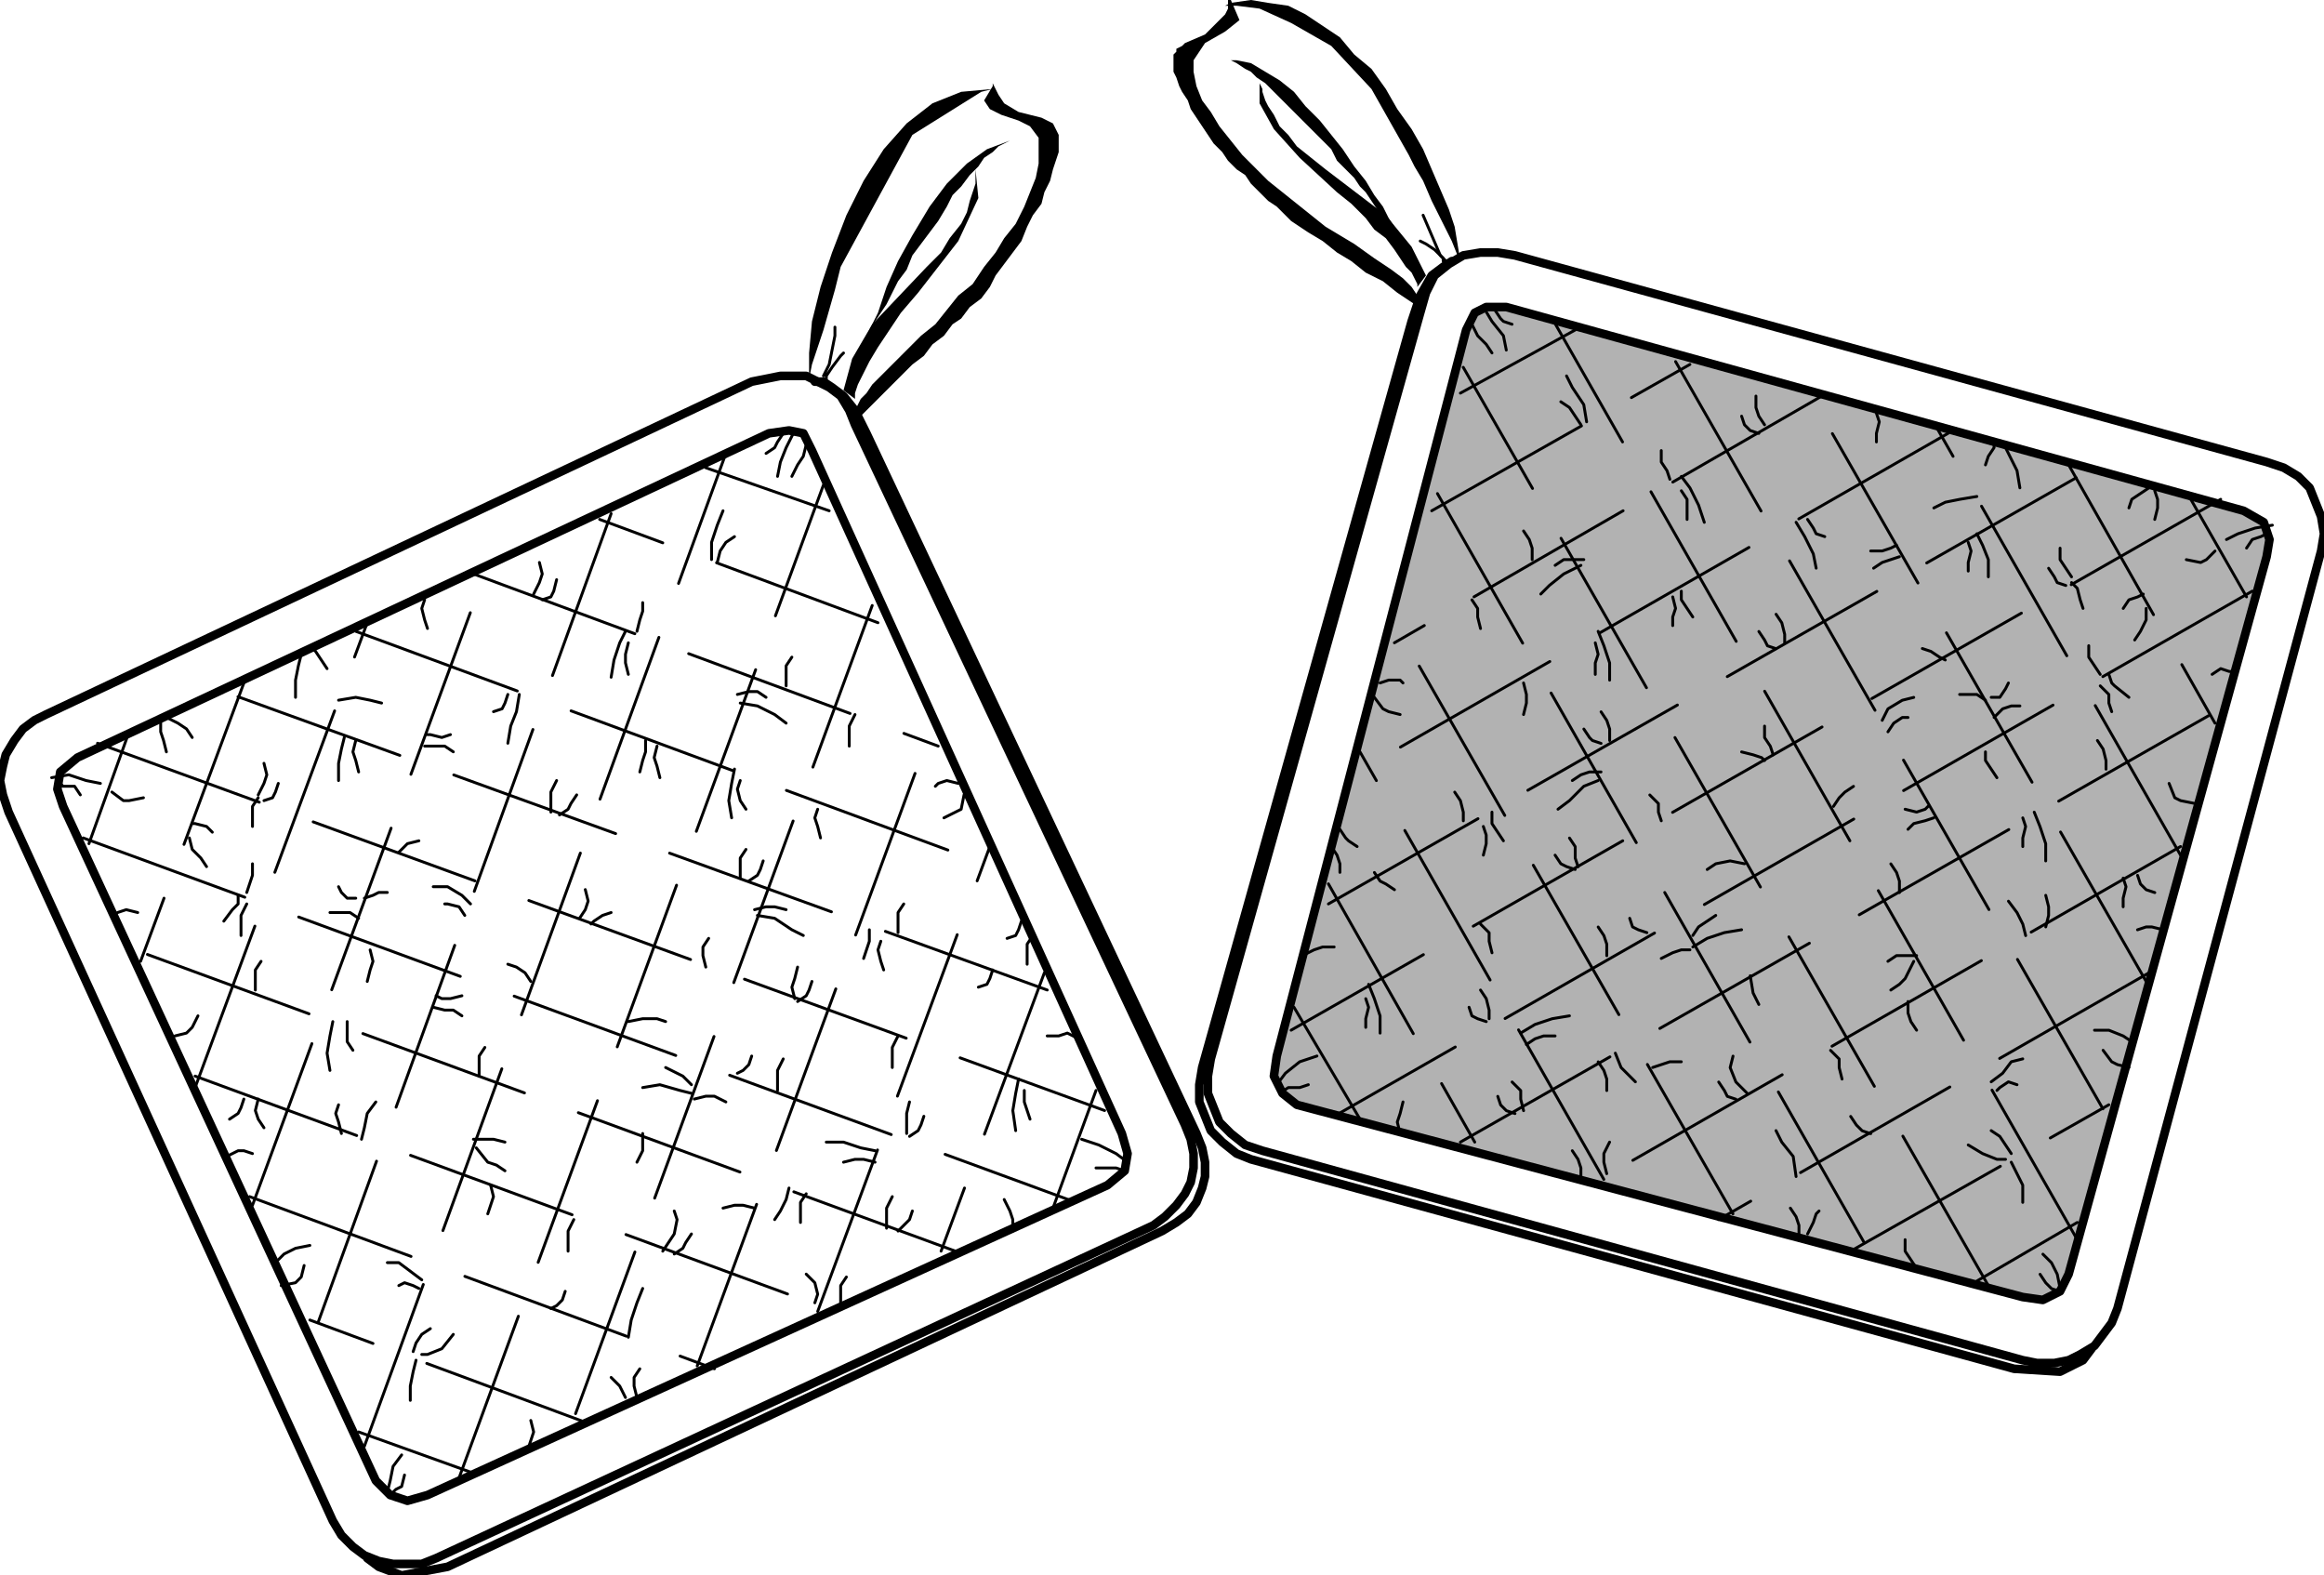
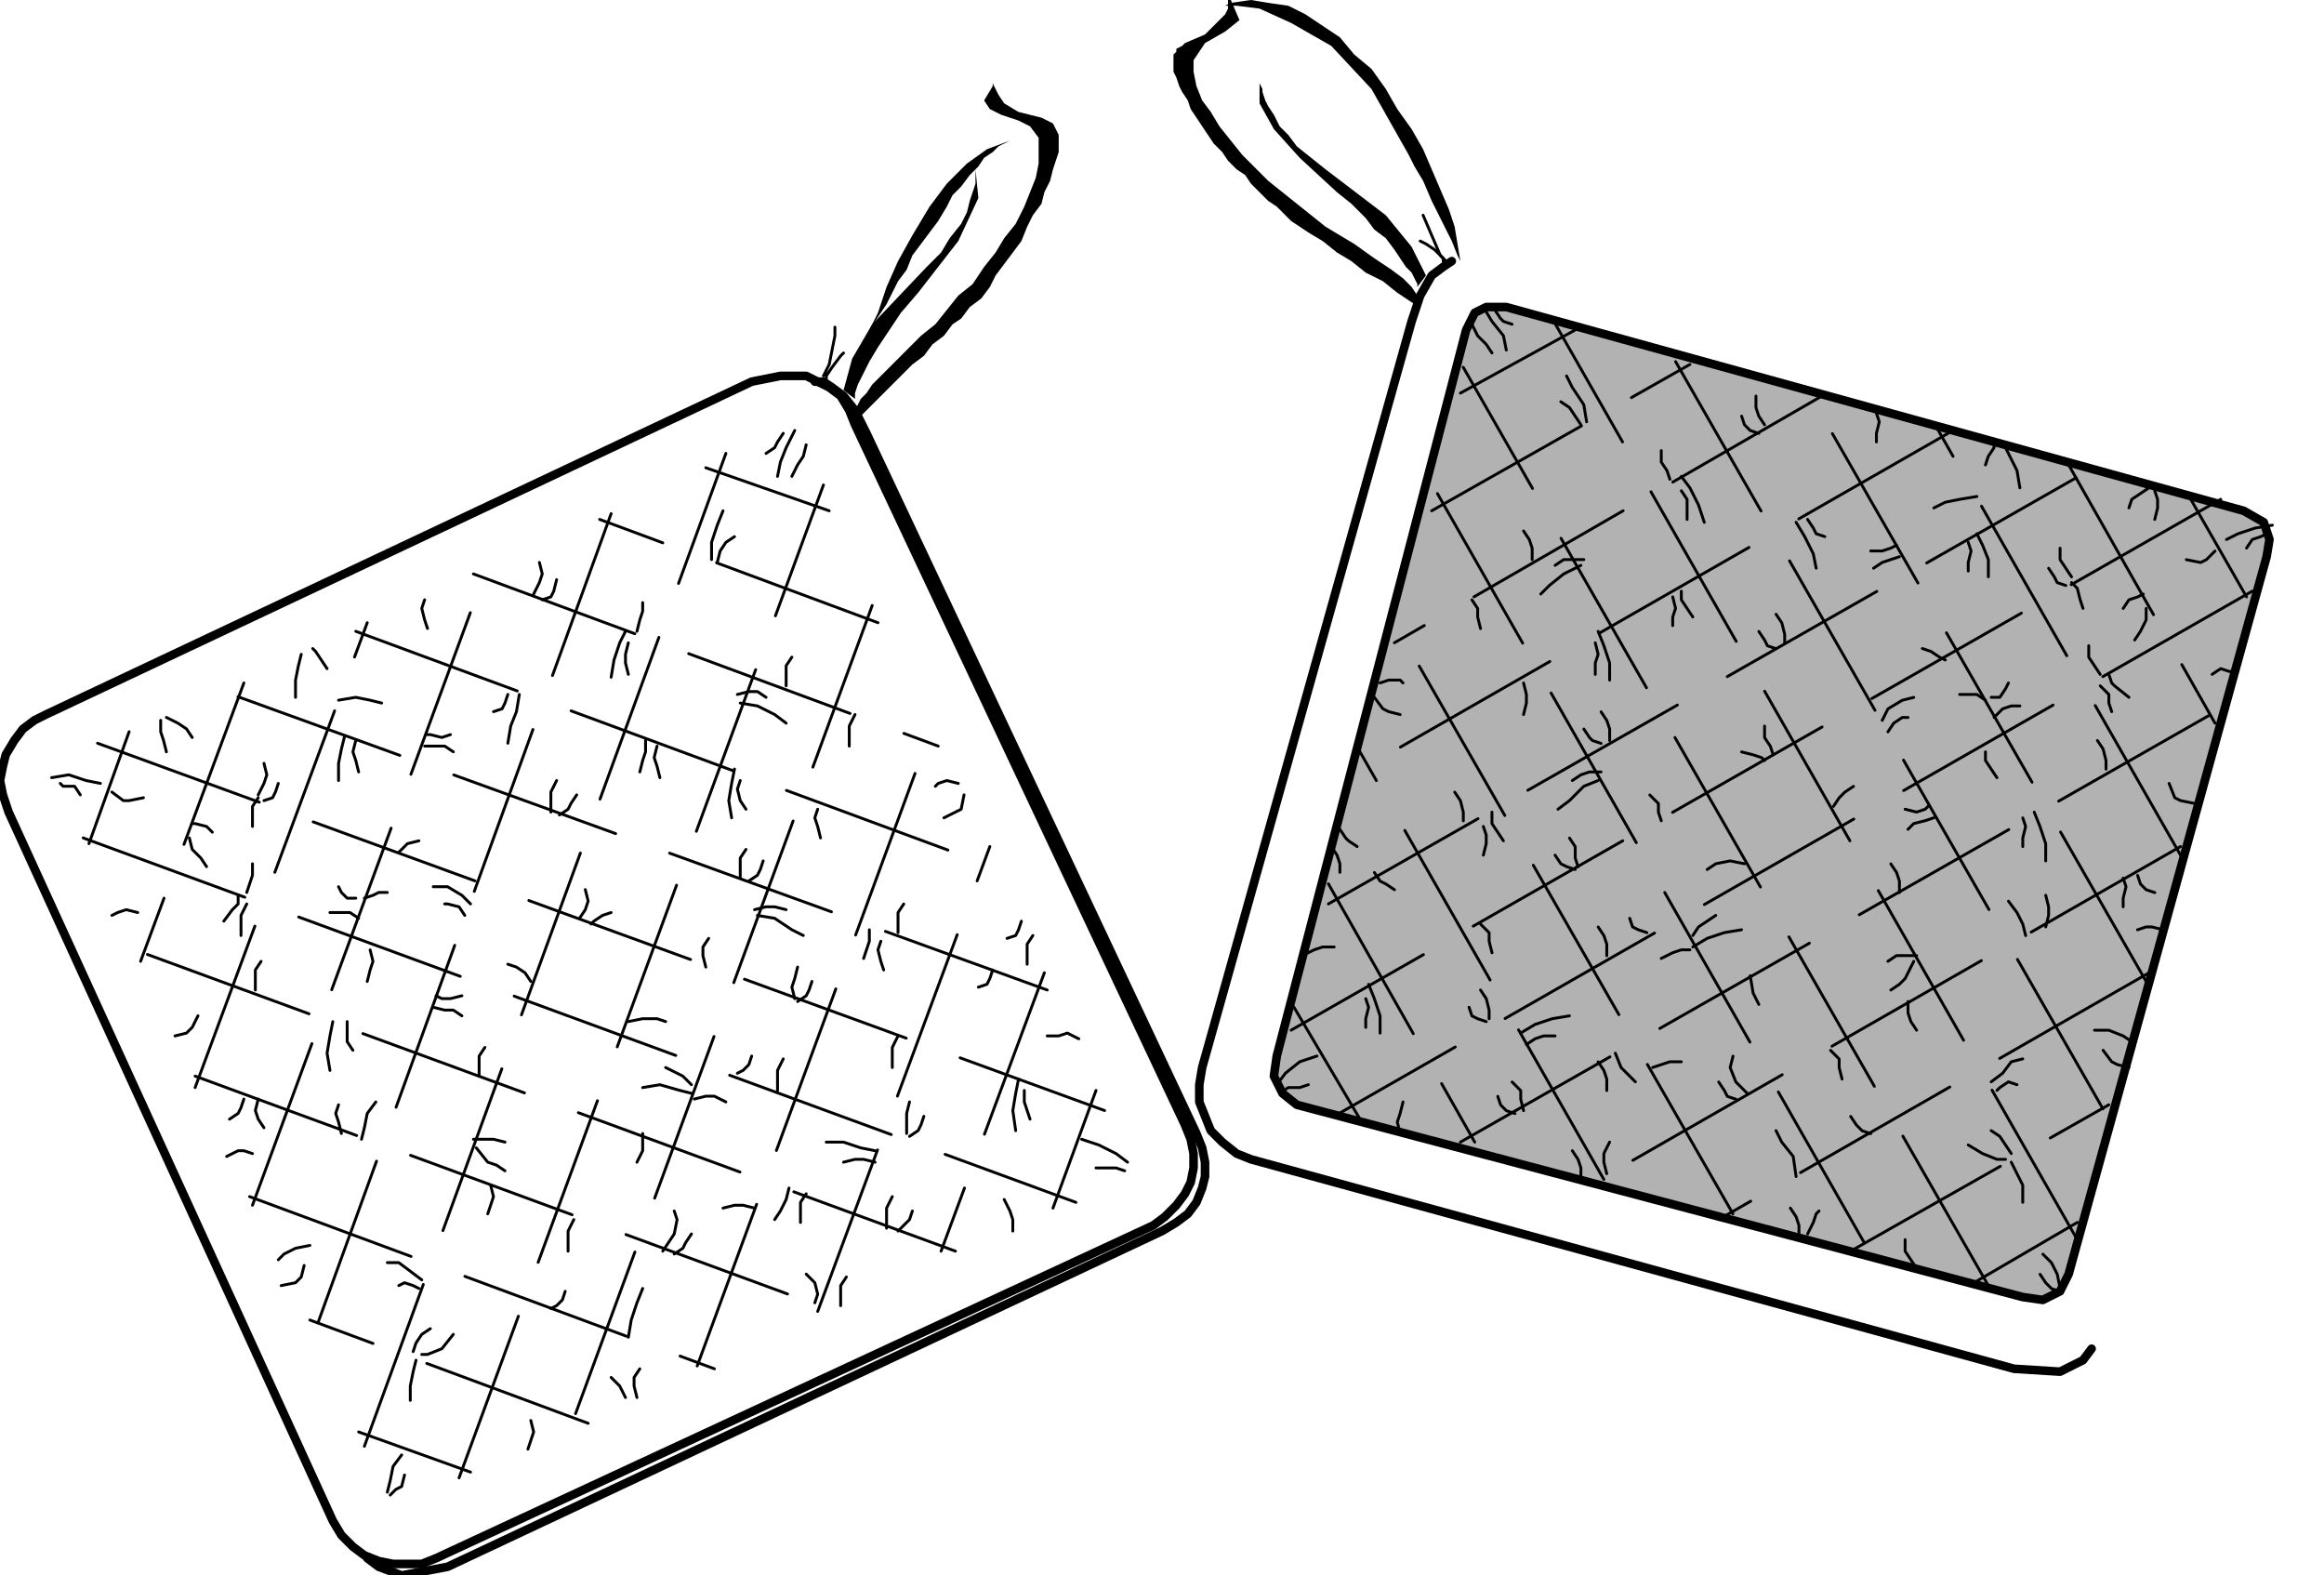
<svg xmlns="http://www.w3.org/2000/svg" fill-rule="evenodd" height="1.83in" preserveAspectRatio="none" stroke-linecap="round" viewBox="0 0 810 549" width="2.7in">
  <style>.pen0{stroke:#000;stroke-width:1;stroke-linejoin:round}.brush1{fill:#000}.pen1,.pen2{stroke:#000;stroke-width:3;stroke-linejoin:round}.pen2{stroke-width:1;stroke-dasharray:60,20}.pen3{stroke:none}.brush2{fill:#000}</style>
  <path class="pen1" fill="none" d="m128 543 4 3 8 3 16-3h0l249-117 5-3 4-3 3-4 2-5 1-4v-5l-1-5-2-5h0L302 151l-4-8-4-5-4-3-3-2h-3" />
  <path class="pen2" fill="none" d="m127 504 126-346m-40 21L109 466m-21-46 82-223M68 379l60-162m-43 21-36 97m111 180 127-346m17 42L199 497m44-21 82-223m-40 204 60-162m19 44-36 97M45 255l-14 39m351 86-15 41M34 259l351 128m-20-42L78 241m46-21 222 82M165 200l162 60m-21-43-97-36M29 292l346 127m-42 17L47 331m21 44 223 82M87 417l162 60m-44 19-97-36m138-297 43 15M125 499l39 14" />
-   <path class="pen1" fill="none" d="M391 395 283 157l-3-6-5-1-7 1h0L27 264l-6 5-1 6 2 6h0l109 235 5 5 6 2 7-2h0l237-108 6-5 1-6-2-7" />
  <path class="pen1" fill="none" d="M262 133 16 249l-4 2-4 3-3 4-3 5-1 4-1 5 1 5 2 6h0l113 247 3 5 4 4 4 3 5 2 5 1h10l5-2h0l250-116 4-3 4-4 3-4 2-4 1-5v-5l-1-5-2-5h0L298 148l-2-5-3-5-4-3-4-2-4-2h-9l-5 1-5 1" />
  <path class="pen0" fill="none" d="m139 297 1-1 2-2 4-1m-19 20 3-1 2-1h3m12 161h2l5-2 4-5m-14 6 1-3 2-3 3-2m176-189 1-1 3-1 4 1m31 88h4l3-1 4 2m6 45h7l3 1M21 273l1 1h4l2 3m30-27 4 2 3 2 2 3m79 192-2-1-3-1-2 1m8-2-4-3-4-3h-4m156-326v3l-2 10-2 4m-63 318-2 5-2 6-1 6m-47-218 3-1 1-2 1-3m4 0-1 6-2 5-1 6M92 393l-2-3-1-3 1-4m94 122 1-3 1-3-1-4m123-157-1-3-1-4 1-3m-6 6 1-3 1-3v-4m-73-53-1-4-1-3 1-4m-6 9 1-4 1-3v-4m-100 11-1-4-1-3 1-4m-38 53 1-3 1-3v-4m-30-39-1-4-1-3v-4m72 91 1-4 1-3-1-4m-13 25-1 5-1 6 1 6M35 273l-5-1-6-2-6 1m70 131-3-1h-2l-4 2m173-225-2 5-2 6v6m2 1 1-4 2-3 3-2m73 98 4-2 2-1 1-5m-84 144 4-1h3l4 1m-98-24h7l4 1m56-26 4 2 2 1 3 3m-89-31 2 1h3l4-1m-10 4 4 1h3l3 2m80 27-4-1-7-2-6 1m18 4 4-1h3l4 2m41 21 4-1h3l4 1m0-4-5-1-6-2h-6m-2-106-1-4-1-3 1-3m-22 35 4-1h3l4 1m6 9-4-2-6-4-6-1m12-153 2-4 2-3 1-4M119 395l-1-4-1-3 1-3m52 38 1-3 1-3-1-4m-87-87v-7l2-4m-8 6 3-4 2-2v-3m5-24v-7l2-3m30-21-1 4-1 5v6m170-140v-1l2-3 3-4 1-1M176 408l-3-2-3-1-4-5m-43-34-2-3v-7m135-88-1 5-1 6 1 6m5-3-2-3-1-4 1-3m97 104-1 5-1 6 1 7m5-4-1-3-1-3v-4M218 220l-2 4-2 6-1 6m6-1-1-4v-3l1-4m3-4 1-4 1-3v-3m-38-3 2-4 1-3-1-4m1 13 3-1 1-2 1-4M90 277l2-4 1-3-1-4m0 13 3-1 1-2 1-3m-58 3 4 3h2l5-1m17 9h1l4 1 2 2m103 46 3 1 3 2 2 3m-30-27h1l4 1 2 3m-11-10h5l5 3 3 3m-92-13-2-3-3-3-1-4m140 30 1-1 3-2 3-1m-11 2 2-3 1-3-1-4m70-71v-7l2-3m-30 108-1-4v-3l2-3m-25 78 1-2 1-2v-6m-26 41v-7l2-4m79 1v-7l2-3m30-44v-7l2-4m0-36v-7l2-3m-19-55v-7l2-4m-21 99-1-4 1-3 1-4m-7 43v-7l2-4m-42 67 4-6 1-5-1-3m-68-47v-7l2-3m-43 32 1-4 1-5 3-4m-42-39v-7l2-3m-11 55 3-2 1-2 1-3m256-39 3-1 1-2 1-3M192 456l2-1 2-2 1-3m112-22v-7l2-4m2 12 2-2 2-2 1-3m-60-116v-7l2-3m1 11 3-2 1-2 1-3m-74-17v-7l2-4m1 12 3-2 1-2 2-3m34 160 3-2 1-2 2-3m-106 90 1-4 1-5 3-4m-4 14 2-2 2-1 1-4m126-356 3-2 1-2 2-3M145 474l-1 4-1 5v5M39 319l2-1 3-1 4 1m13 43 4-1 2-2 2-4m29 94 5-1 2-2 1-4m165-275 1-5 2-5 3-6m7 304 1-3-1-4-3-3m-11-19 2-3 2-4 1-4m78 15v-4l-1-3-2-4m-57 37v-7l2-3m-73 42-1-4v-3l2-3m-74-258-1-3-1-4 1-3m-43 19-1 4-1 5v6m6-17 1 1 2 3 2 3m99 247 1 1 2 2 2 4m60-138 3-2 1-2 1-3m110 63-4-3-6-3-6-2m-26-70 3-1 1-2 1-3m2 15v-7l2-3m-103 48 2-1 2-2 1-3M149 256h1l4 1 3-1m-9 4h7l3 2m-40 47 1 2 2 2h3m-9 5h7l3 2m107 36-3-1h-5l-5 1M97 439l2-2 4-2 5-1m208-39v-7l1-4m0 12 3-2 1-2 1-3m-65-147 4-1h3l3 2m7 9-4-3-6-3-6-1m-125 0-4-1-5-1-6 1" />
-   <path class="pen3 brush1" d="M282 132v-9l1-11 3-12 4-12 5-13 6-12 7-11 8-9 9-7 10-4 11-1-4 1-24 15-25 46-2 8-4 14-4 12-1 5z" />
  <path class="pen3 brush2" d="m294 136 3-11 7-12 19-20 5-5 3-5 4-5 2-4 1-4 1-3 1-3v-5l1 10-7 15-14 18-6 7-4 6-4 6-3 5-2 4-2 4-1 3v2l-4-3z" />
  <path class="pen3 brush2" d="m301 120 2-5 3-6 3-9 4-9 5-9 6-10 6-8 7-7 7-5 8-3-2 1-2 1-2 2-3 2-2 3-3 3-3 4-3 3-2 4-3 5-3 4-3 4-3 4-2 5-3 4-2 4-2 4-2 3-2 3-1 3-1 2-1 1-1 1v1z" />
  <path class="pen3 brush2" d="M362 48v9l-1 5-2 5-2 5-3 6-4 5-3 5-4 5-4 6-5 4-4 5-4 5-5 4-4 4-5 5-4 4-4 4-2 3-2 2-1 2-1 2v2h2l4-4 4-4 3-3 4-4 3-3 4-3 3-4 4-3 3-4 3-2 3-4 4-3 3-4 2-4 3-4 3-4 3-4 2-5 2-4 3-4 1-4 2-4 1-4 1-3 1-3v-6l-1-2-1-2-2-1-2-1-8-2-5-3-2-3-1-2-1-2v1l-3 5 2 3 4 2 6 2 4 2 3 4z" />
  <path class="pen1" fill="none" d="m729 470-3 4-8 4-16-1h0l-266-73-5-2-5-4-4-4-2-5-2-5v-6l1-6h0l73-260 3-9 4-7 4-3 3-2" />
  <path class="pen1" style="fill:#b2b2b2" d="m445 368 66-253 3-6 4-2h7l257 71 7 4 2 6-1 6h0l-69 250-3 6-6 3-7-1h0l-253-67-5-4-3-6 1-7z" />
-   <path class="pen1" fill="none" d="m528 89 262 72 6 2 5 3 4 4 2 5 2 5 1 6-1 6h0l-71 264-2 5-3 4-3 4-5 3-4 2-5 1h-6l-5-1h0l-265-73-6-2-5-4-4-4-2-5-2-5v-6l1-6h0l73-260 2-7 3-6 5-4 5-3 6-1h6l6 1" />
  <path class="pen0" fill="none" d="M496 75h0l3 7 3 7 2 2" />
  <path class="pen0" fill="none" d="M503 91v-1l-3-3-3-2-2-1" />
  <path class="pen3 brush1" d="m509 91-1-6-1-6-2-6-3-7-3-7-3-7-4-7-5-7-4-7-5-7-6-5-5-6-6-4-6-4-6-3-7-1-6-1-7 1-2 1h4l8 1 11 5 14 8 14 15 13 23 2 4 3 5 3 7 4 8 3 6 2 5 1 2z" />
  <path class="pen3 brush2" d="m497 96-5-10-9-11-21-16-5-4-5-4-3-4-3-3-2-4-2-3-1-2-1-3v-1l-1-2v-1 8l5 9 9 10 13 12 5 4 5 5 3 4 4 3 3 4 2 3 2 3 2 2 1 2 1 2v1l3-4z" />
-   <path class="pen3 brush2" d="m488 82-2-3-2-3-2-4-3-4-3-5-4-5-4-6-4-5-4-5-5-5-4-5-5-4-5-3-5-3-5-1h-5 3l2 1 3 2 2 1 2 2 3 2 3 3 2 2 3 3 3 3 3 3 3 3 3 3 3 3 2 4 3 3 3 3 2 3 2 2 2 3 2 3 2 2 2 2 1 1 1 2 1 1 1 1z" />
  <path class="pen3 brush2" d="M416 21v4l1 5 2 5 3 4 3 5 4 5 4 5 4 4 5 5 5 4 5 4 5 4 5 4 5 3 5 3 7 5 6 4 4 3 3 3 2 3v1l1 2h-2l-6-4-5-4-6-3-5-4-5-3-5-4-5-3-3-2-3-2-2-2-3-3-3-2-3-3-3-3-2-3-3-2-3-3-2-3-3-3-2-3-2-3-2-3-2-3-1-3-2-3-1-2-1-3-1-2v-6l1-1v-1l2-1 1-1 7-3 4-4 3-3 1-2V0h1l3 7-5 4-7 4-4 6z" />
  <path class="pen2" fill="none" d="M724 432 541 111m43 15 151 264m13-48L630 136m130 162-85-149m46 13 51 90m-79 196L510 128m-9 44 151 265m-48-14L486 217m73 194-85-149m-11 46 51 90m249-225 20 35M451 351l23 39m300-216L450 359m13-44 265-151m-49-13L473 269m162-131-149 86m13-46 90-51m196 79L465 389m44 9 265-151m-14 48L554 413m195-74-150 86m46 11 90-51M549 115l-40 22m215 289-36 21" />
  <path class="pen0" fill="none" d="m678 230-2-1-3-2-3-1m22 18-3-2h-6m16 162h-3l-5-2-5-3m15 3-2-3-2-3-3-2M489 238l-1-1h-4l-3 1m-16 92h-4l-3 1-4 2m2 45-3 1h-4l-3 2m344-195-2 1-3 1-2 3m-34-21-3 2-3 2-1 3m-46 203 1-1 3-2 3 1m-9-1 4-3 3-4 4-1m-86 25 2 4 4 5 1 7m10-223-3-1-1-2-2-3m-4 1 3 5 3 6 1 5m107 118v-3l1-4-1-3m-72 136-2-3-2-3v-4M517 298l1-4v-3l-1-3m7 5-2-3-2-3v-4m63-65v-3l1-3-1-4m7 7-2-3-2-3v-3m100-7v-3l1-4-1-3m46 46-2-3-2-3v-4m23-44 1-4v-3l-1-3m-55 100-2-3-2-3v-3m17 21 2 5 2 6v6m63-112 4-2 6-2 6-1m-47 141 3-1h2l4 1M546 131l2 4 4 6 1 6m-2 1-2-3-2-3-3-2m-56 109-4-1-2-1-3-4m107 127h-4l-3 1-3 1m92-39h-7l-3 2m-60-16-3 2-3 2-2 3m82-45-1 1-3 1-4-1m10 3-3 1-4 1-2 2m-75 41 5-3 6-2 6-1m-18 7h-3l-3 1-4 2m-37 27h-4l-3 1-3 2m-2-4 5-3 6-2 6-1m-16-105 1-4v-3l-1-4m27 31h-4l-3 1-3 2m-5 10 4-3 5-5 5-2m-37-149-2-3-3-3-2-4m200 210 1-4v-3l-1-4m-45 47-2-3-1-3v-4m71-101-1-3v-3l-3-3m10 4-5-4-1-1-1-3m-9-23-1-3-1-4-2-2m-33-17 2 4 2 5v6m-34 144 3-2 2-2 3-6m38-40v-3l1-4-1-3m-148-65 2 5 2 6v6m-5-2v-4l1-3-1-4m-79 119 2 5 2 6v6m-5-2v-3l1-4-1-3m110-182 3 4 3 6 2 6m-6-1v-7l-2-3m-4-4-1-3-2-3v-4m36-9-2-3-1-3v-4m1 13-3-1-2-2-1-3m115 56-2-3-2-3v-4m2 13-3-1-1-2-2-3m58-6-3 3-2 1-5-1m-15 12-2 1-3 1-2 3m-94 62-3 2-2 2-2 3m26-31h-2l-3 2-2 3m9-12-4 1-5 3-2 4m88-28 2-3 2-4v-4m-133 53-1-1-3-1-4-1m11 1-1-3-2-3v-4m-81-58v-4l-1-3-2-3m48 101-1-3v-3l-3-3m38 73-1-2-1-2-1-6m32 36-1-4v-3l-3-3m-78 14v-4l-1-3-2-3m-37-38-1-4v-3l-3-3m-6-36v-3l-1-4-2-3m9-57-1-4v-3l-2-3m37 93-1-3v-4l-2-3m13 41v-4l-1-3-2-3m52 58-4-4-2-5 1-4m58-57v-4l-1-3-2-3m47 25-1-4-2-4-3-4m34-46v-3l-1-4-2-3m20 53-3-1-2-2-1-3m-259 5-3-2-2-1-2-3m173 91-3-1-2-2-2-3m-114-2-1-4v-3l-3-3m1 11-3-1-2-2-1-3m39-124v-4l-1-3-2-3m0 11-3-1-1-1-2-3m70-30v-3l-1-4-2-3m0 12-3-1-1-2-2-3m-8 163-3-1-1-2-2-3m119 72-1-5-2-4-3-3m6 13-3-1-2-2-2-3M527 113l-3-1-1-1-2-3m180 297 2 4 2 4v6m74-185h-2l-3-1-3 2m-6 45-5-1-2-1-2-5m-14 99-4-1-2-1-3-4M525 122l-1-5-4-5-3-5m43 302-1-4v-3l2-4m9-21-3-3-2-2-2-5m-75 28-1-4 1-3 1-4m62 27v-4l-1-3-2-3m79 30v-4l-1-3-2-3m30-267v-3l1-4-1-3m45 12 2 4 2 4 1 6m-9-15v1l-2 3-1 3m-58 260-1 1-1 3-2 4m-81-127-3-1-2-1-2-3m-97 80 3-4 5-4 6-2m14-73-3-2-1-1-2-3m0 15v-3l-1-3-2-3m110 30-3-1-2-1-1-3m93-130-2 1-3 1h-4m10 2-3 1-3 1-3 2m47 40-1 2-2 3h-3m10 3h-3l-3 1-3 3m-100 53 3-2 5-1 5 1m135 62-3-2-5-2h-5m-211-4v-3l-1-4-2-3m2 11-3-1-2-1-1-3m40-156h-7l-3 2m-5 10 3-3 5-4 6-3m123-20 4-2 5-1 6-1" />
</svg>